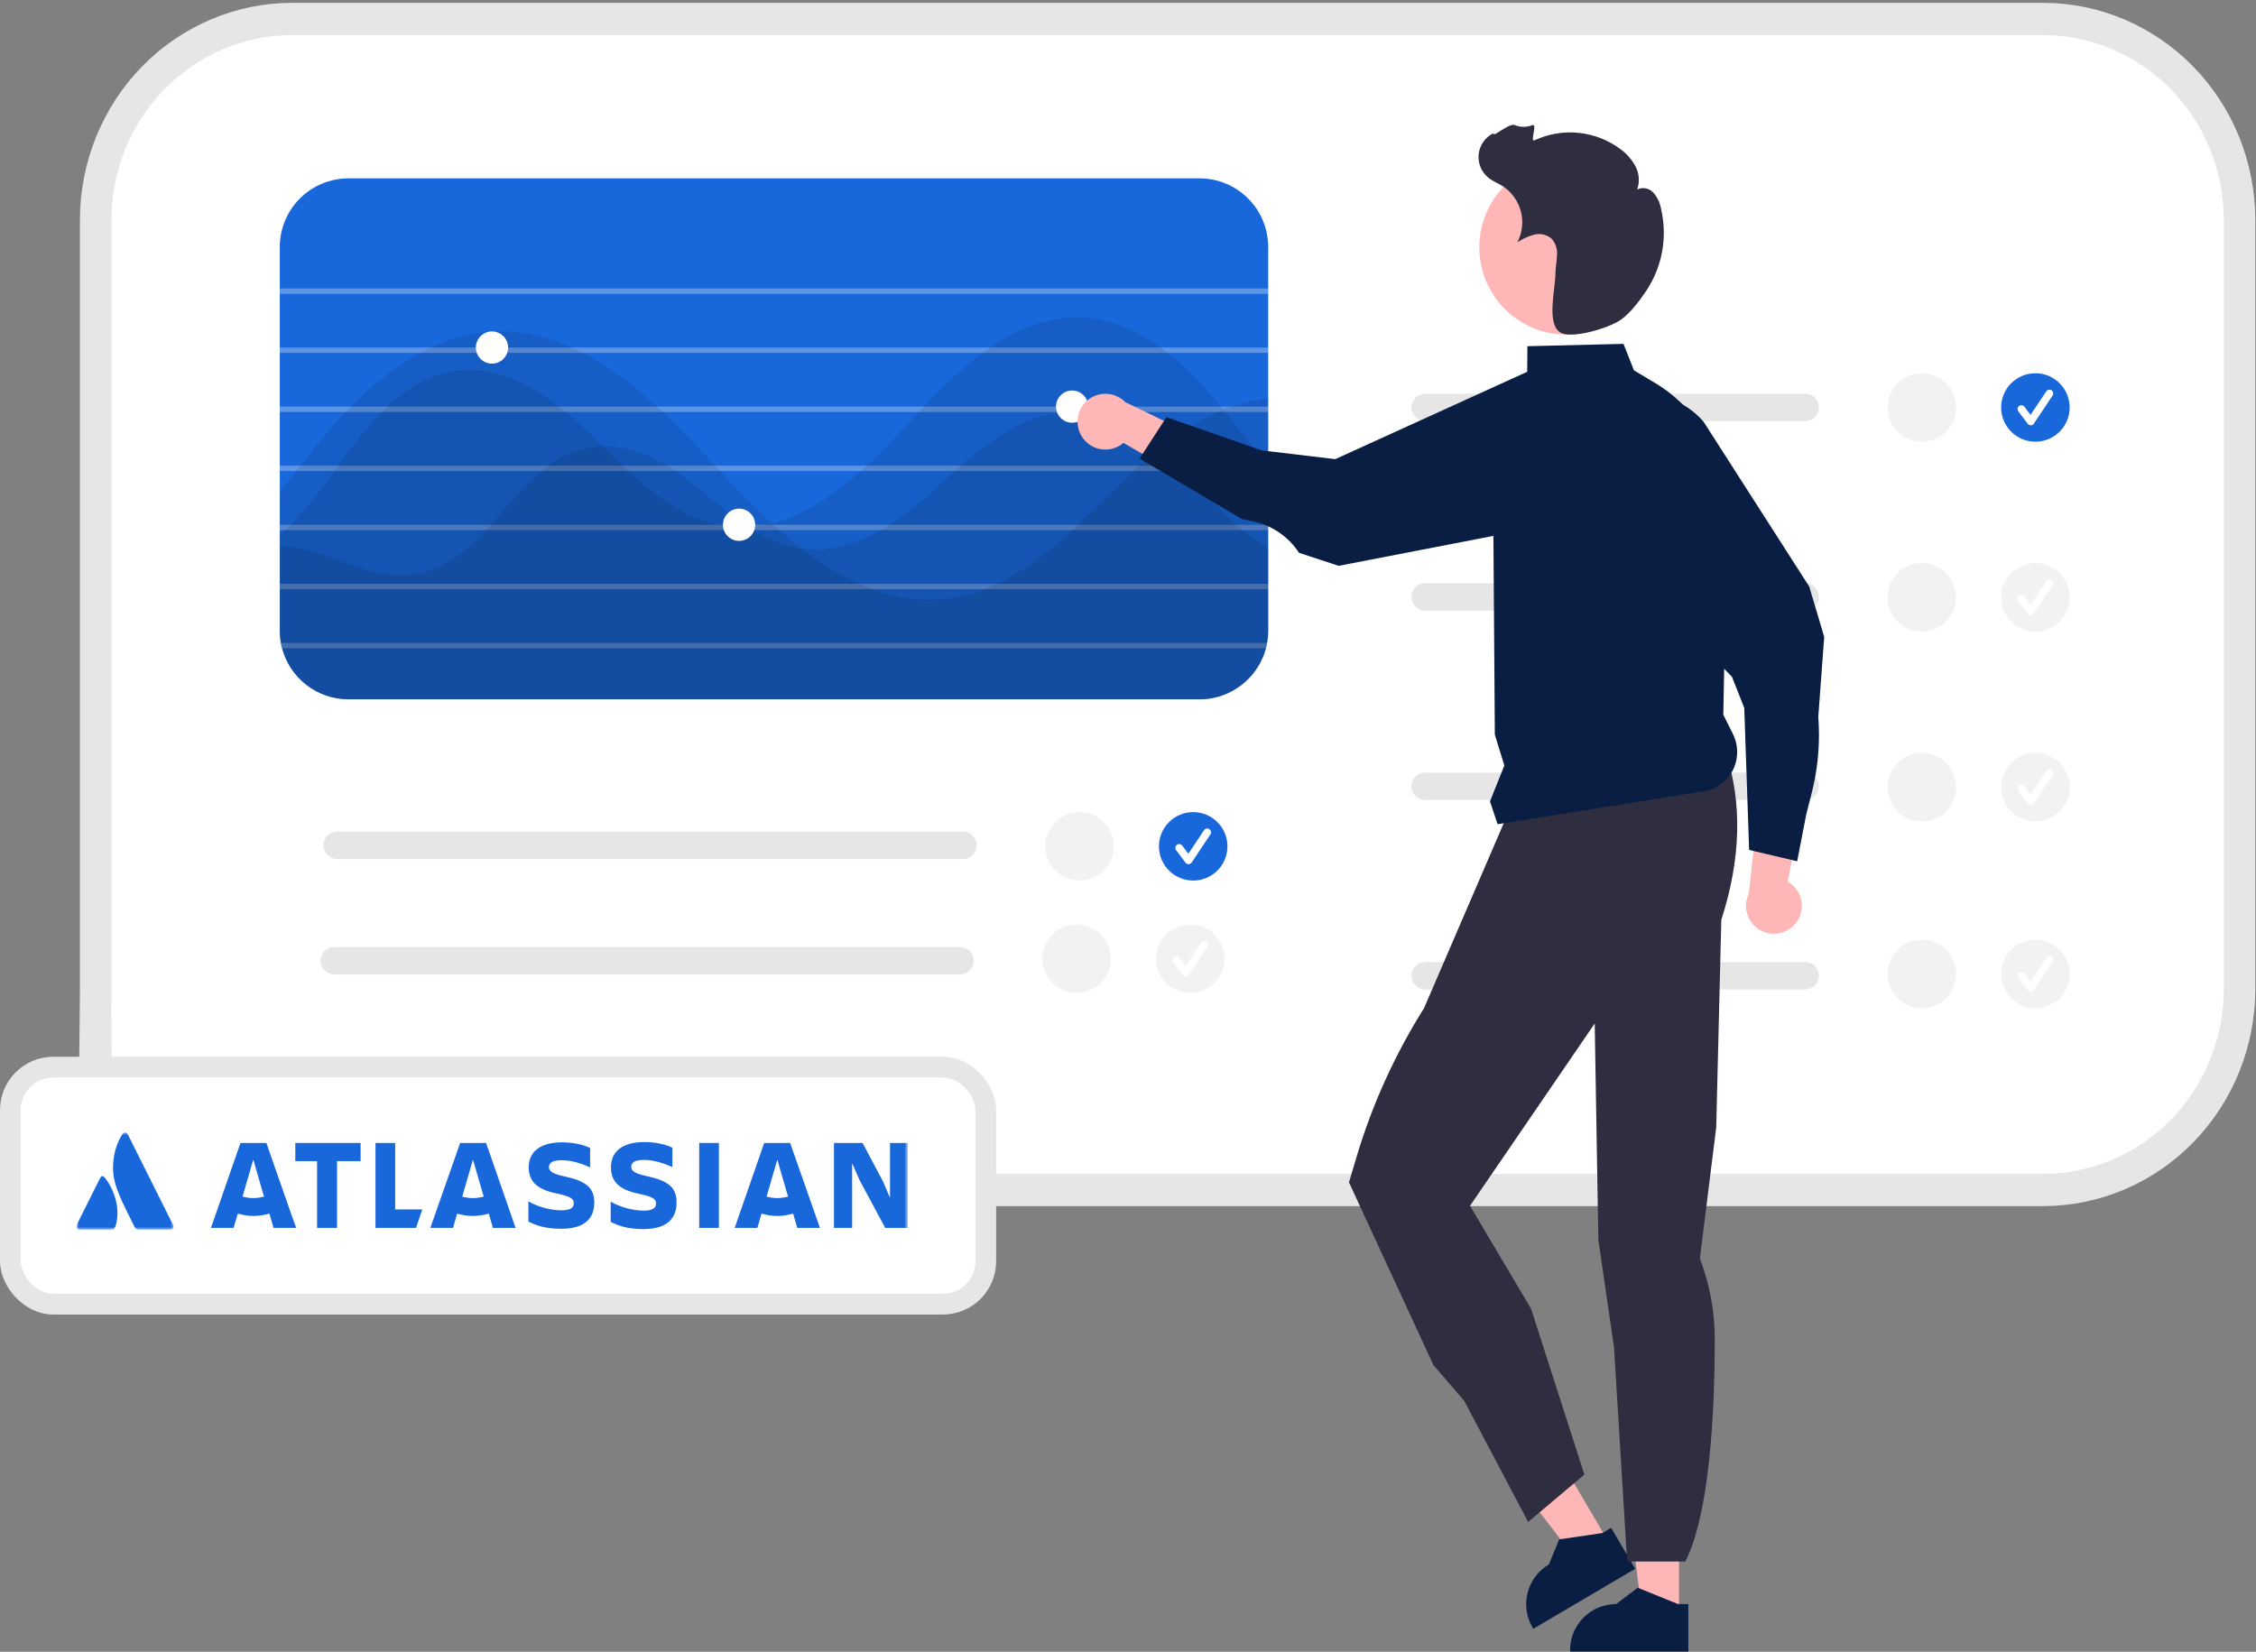
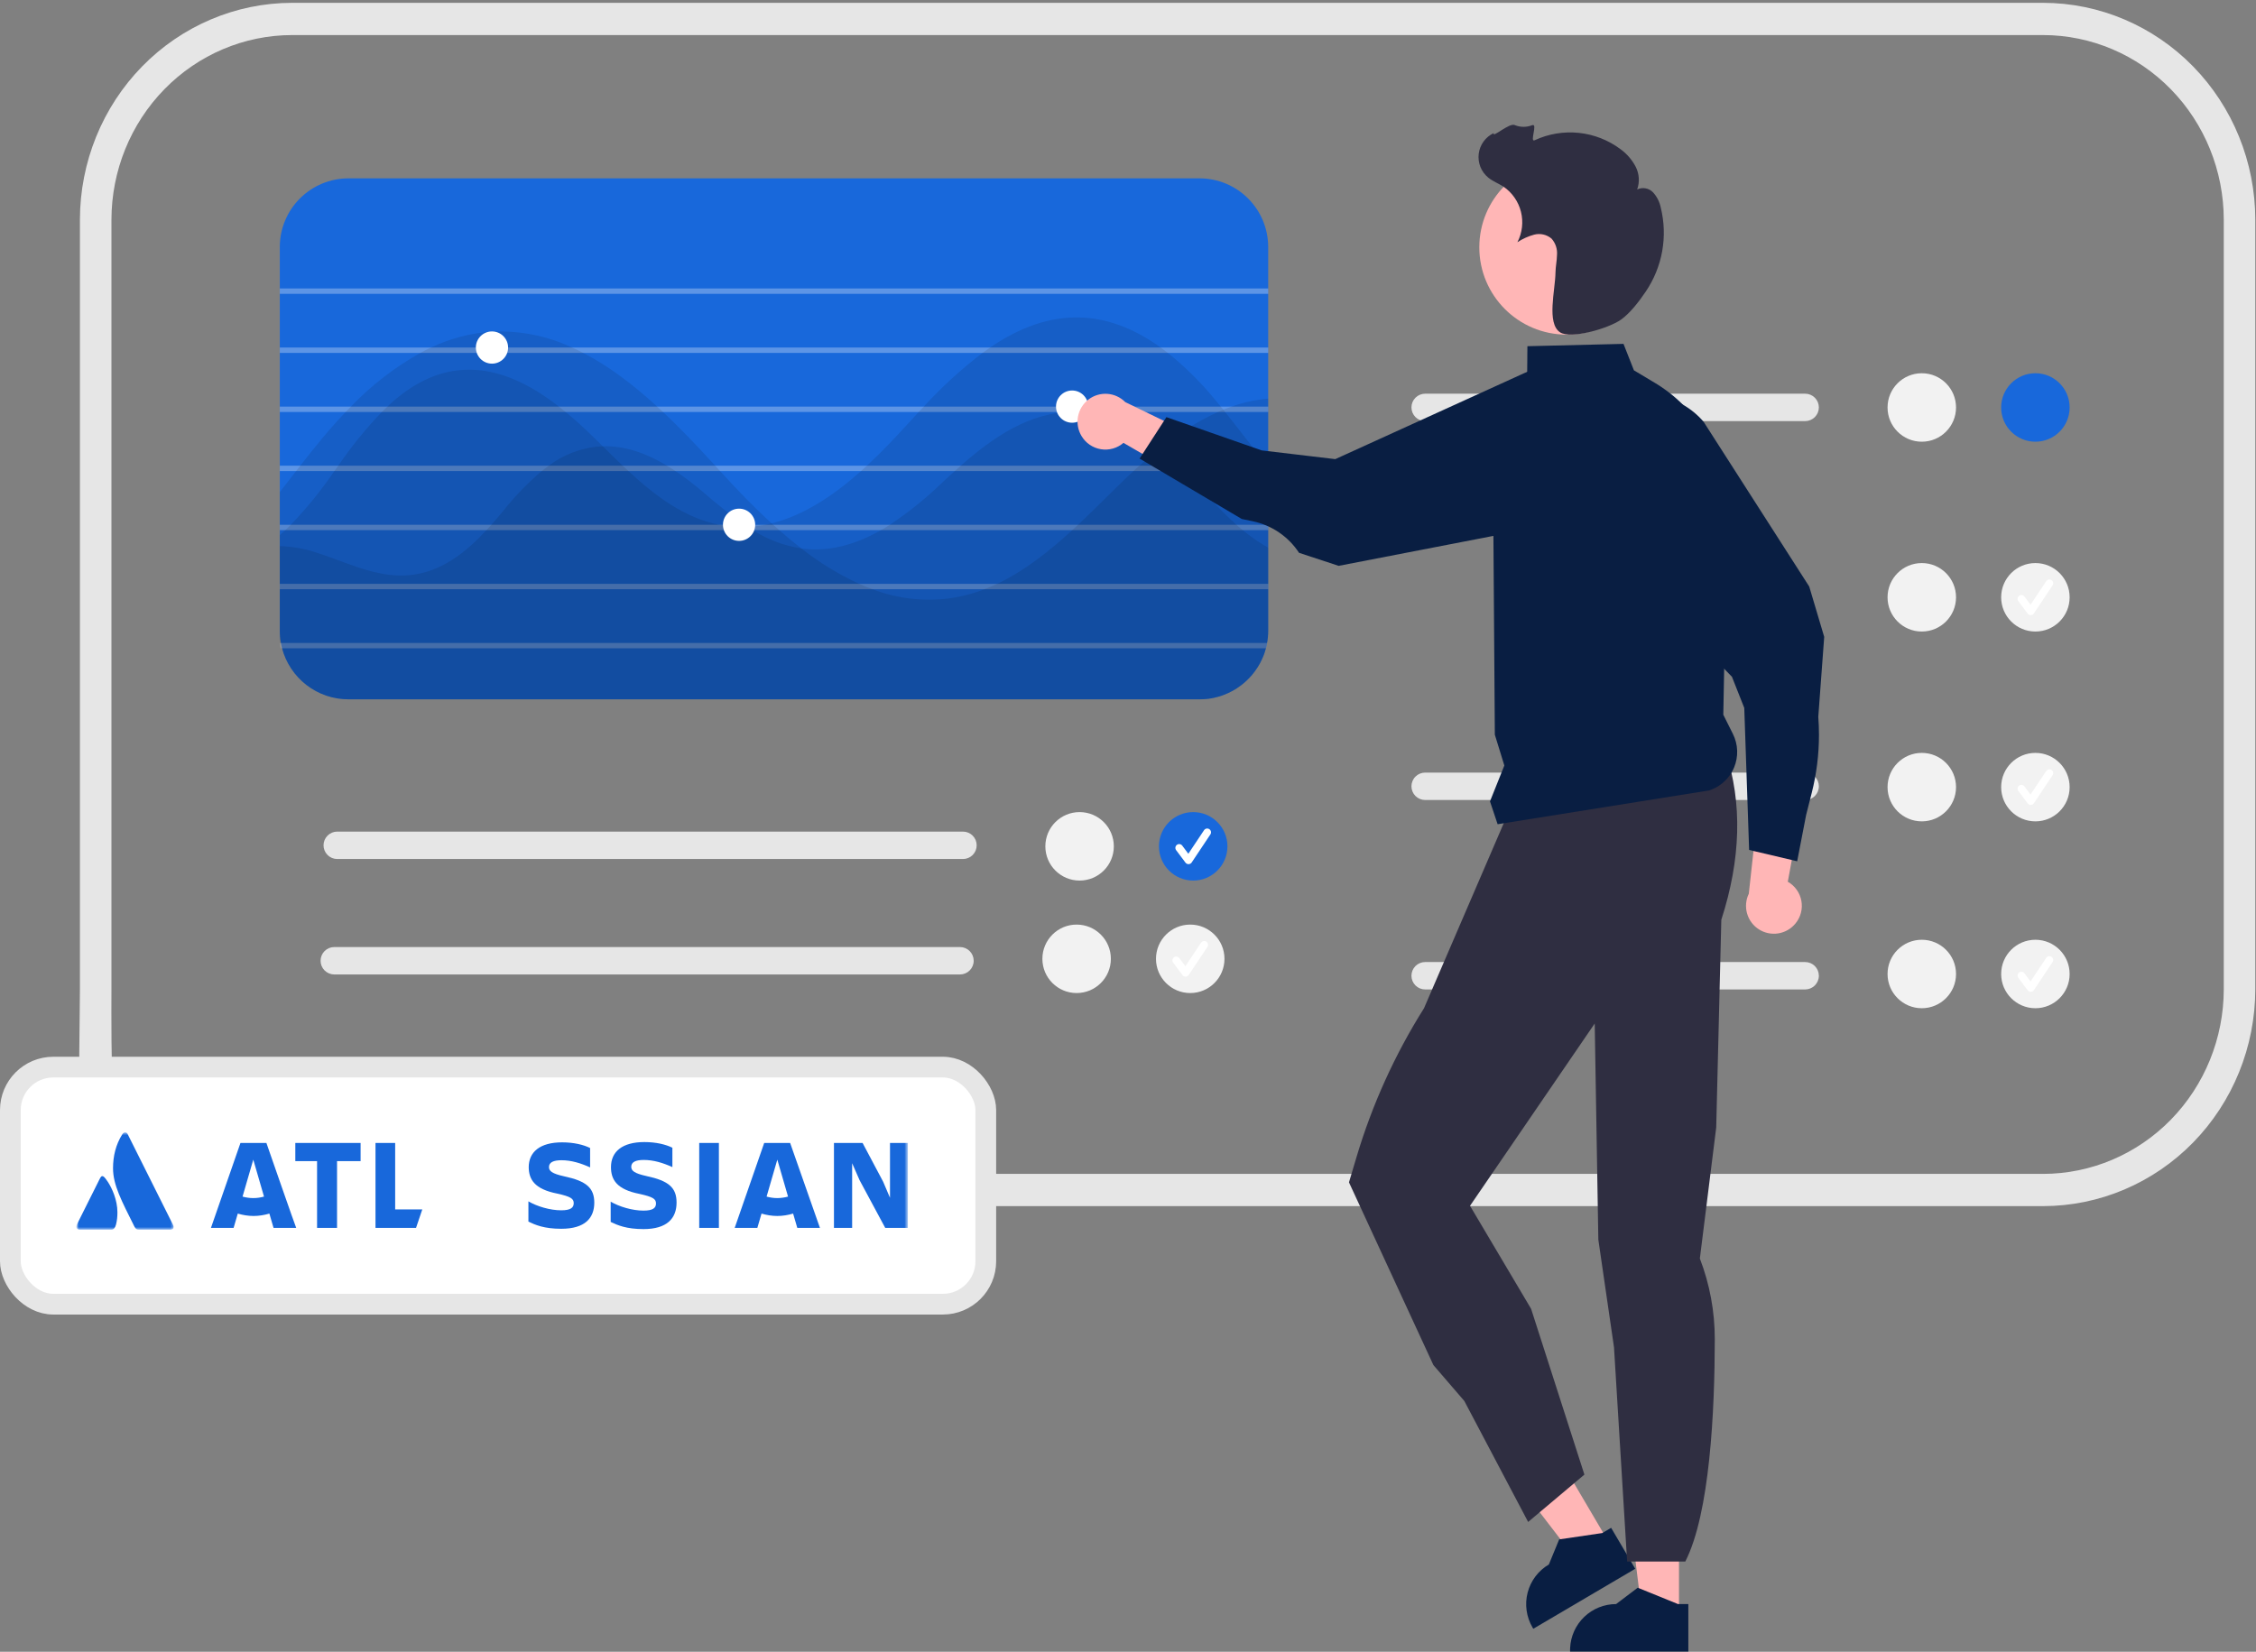
<svg xmlns="http://www.w3.org/2000/svg" width="762" height="558" viewBox="0 0 762 558" fill="none">
  <rect x="0" y="0" width="762" height="558" fill="#808080" stroke="none" />
-   <path d="M98.184 5.955C80.575 5.975 63.692 13.135 51.24 25.864C38.789 38.593 31.785 55.851 31.765 73.853V334.058C31.785 352.059 38.789 369.317 51.24 382.046C63.692 394.775 80.575 401.935 98.184 401.955H690.346C707.955 401.935 724.838 394.775 737.289 382.046C749.741 369.317 756.745 352.059 756.765 334.058V73.853C756.745 55.851 749.741 38.593 737.289 25.864C724.838 13.135 707.955 5.975 690.346 5.955H98.184Z" fill="white" />
  <path d="M690.102 407.461H98.658C79.658 407.439 51.078 446.781 37.644 433.044C24.209 419.307 27.016 353.612 26.995 334.184V74.231C27.016 54.804 34.573 36.178 48.008 22.441C61.443 8.704 79.658 0.977 98.658 0.955H690.102C709.101 0.977 727.317 8.704 740.752 22.441C754.186 36.178 761.743 54.804 761.765 74.231V334.184C761.743 353.612 754.186 372.237 740.752 385.974C727.317 399.712 709.102 407.439 690.102 407.461ZM98.658 11.844C82.481 11.862 66.973 18.441 55.535 30.137C44.096 41.833 37.662 57.691 37.644 74.231V334.184C37.662 350.725 36.57 399.844 48.008 411.54C59.447 423.235 82.481 396.553 98.658 396.572H690.102C706.278 396.553 721.787 389.974 733.225 378.278C744.664 366.583 751.098 350.725 751.116 334.184V74.231C751.098 57.691 744.664 41.833 733.225 30.137C721.787 18.441 706.278 11.862 690.102 11.844H98.658Z" fill="#E6E6E6" />
  <path d="M405.201 60.253H117.657C111.521 60.264 105.638 62.706 101.298 67.046C96.959 71.385 94.516 77.267 94.506 83.404V213.097C94.503 214.472 94.631 215.845 94.887 217.197C94.978 217.814 95.123 218.413 95.268 219.011C96.585 223.947 99.493 228.31 103.54 231.426C107.588 234.542 112.549 236.237 117.657 236.248H405.201C405.673 236.248 406.144 236.23 406.598 236.194H406.925V236.175C407.016 236.178 407.107 236.172 407.197 236.158C407.287 236.158 407.396 236.139 407.487 236.139C407.518 236.142 407.55 236.136 407.578 236.121C407.777 236.103 407.977 236.085 408.158 236.067C408.485 236.012 408.812 235.976 409.12 235.922C409.161 235.907 409.204 235.901 409.247 235.903C409.303 235.876 409.366 235.863 409.428 235.867C409.436 235.86 409.444 235.855 409.454 235.852C409.463 235.849 409.473 235.848 409.483 235.849C409.683 235.813 409.882 235.776 410.082 235.722C410.192 235.707 410.301 235.682 410.408 235.649C410.807 235.559 411.207 235.468 411.588 235.341C411.769 235.287 411.932 235.25 412.114 235.196C412.35 235.123 412.604 235.032 412.84 234.942C412.963 234.908 413.084 234.865 413.202 234.815C413.216 234.815 413.23 234.811 413.243 234.805C413.255 234.799 413.266 234.79 413.275 234.779C413.8 234.594 414.314 234.382 414.817 234.144C415.253 233.944 415.67 233.726 416.087 233.509C416.251 233.436 416.396 233.345 416.559 233.255C416.599 233.237 416.636 233.212 416.668 233.182C417.085 232.928 417.503 232.674 417.902 232.438C417.92 232.42 417.92 232.402 417.938 232.402C417.94 232.402 417.943 232.401 417.945 232.4C417.947 232.4 417.949 232.398 417.951 232.397C417.953 232.395 417.954 232.393 417.955 232.391C417.956 232.388 417.956 232.386 417.956 232.384C418.383 232.116 418.795 231.825 419.19 231.513H419.208C419.317 231.422 419.408 231.349 419.498 231.277C419.625 231.186 419.752 231.077 419.861 230.987C420.079 230.805 420.297 230.624 420.496 230.442C420.619 230.349 420.735 230.246 420.841 230.134C421.149 229.862 421.44 229.571 421.73 229.281C421.885 229.133 422.03 228.975 422.165 228.809C422.391 228.593 422.603 228.363 422.8 228.12C422.982 227.884 423.182 227.648 423.363 227.412C423.578 227.164 423.778 226.904 423.962 226.632C424.288 226.197 424.579 225.761 424.869 225.289C425.105 224.908 425.341 224.509 425.558 224.11C425.667 223.91 425.776 223.693 425.885 223.475C425.903 223.475 425.903 223.457 425.903 223.439C426.103 223.058 426.284 222.677 426.447 222.277C426.52 222.114 426.593 221.969 426.647 221.806C426.792 221.497 426.901 221.171 427.028 220.844C427.228 220.245 427.427 219.628 427.59 219.012C427.736 218.413 427.881 217.814 427.971 217.197C428.227 215.845 428.355 214.473 428.352 213.097V83.404C428.342 77.267 425.899 71.385 421.56 67.046C417.22 62.706 411.338 60.264 405.201 60.253Z" fill="#1868DB" />
-   <path opacity="0.3" d="M428.352 97.447H94.506V99.262H428.352V97.447Z" fill="white" />
+   <path opacity="0.3" d="M428.352 97.447H94.506V99.262H428.352V97.447" fill="white" />
  <path opacity="0.3" d="M428.352 117.406H94.506V119.221H428.352V117.406Z" fill="white" />
  <path opacity="0.3" d="M428.352 137.364H94.506V139.179H428.352V137.364Z" fill="white" />
  <path opacity="0.3" d="M428.352 157.322H94.506V159.137H428.352V157.322Z" fill="white" />
  <path opacity="0.3" d="M428.352 177.28H94.506V179.095H428.352V177.28Z" fill="white" />
  <path opacity="0.3" d="M428.352 197.238H94.506V199.053H428.352V197.238Z" fill="white" />
  <path opacity="0.3" d="M427.971 217.197C427.881 217.814 427.736 218.413 427.591 219.012H94.76C94.651 218.412 94.578 217.806 94.542 217.197H427.971Z" fill="white" />
  <g opacity="0.1">
    <path d="M428.352 185.01V213.097C428.355 214.472 428.227 215.845 427.971 217.197C427.881 217.814 427.736 218.413 427.59 219.012C427.427 219.628 427.228 220.245 427.028 220.844C426.901 221.171 426.792 221.497 426.647 221.806C426.593 221.969 426.52 222.114 426.447 222.277C426.284 222.677 426.103 223.058 425.903 223.439C425.903 223.457 425.903 223.475 425.885 223.475C425.776 223.693 425.667 223.91 425.558 224.11C425.341 224.509 425.105 224.908 424.869 225.289C424.578 225.761 424.288 226.196 423.962 226.632C423.778 226.904 423.578 227.164 423.363 227.412C423.182 227.648 422.982 227.884 422.8 228.12C422.603 228.363 422.391 228.593 422.165 228.809C422.03 228.975 421.885 229.133 421.73 229.281C421.44 229.571 421.149 229.862 420.841 230.134C420.735 230.246 420.619 230.349 420.496 230.442C420.297 230.624 420.079 230.805 419.861 230.986C419.752 231.077 419.625 231.186 419.498 231.277C419.408 231.349 419.317 231.422 419.208 231.513H419.19C418.795 231.825 418.383 232.116 417.956 232.384C417.956 232.386 417.956 232.388 417.955 232.391C417.954 232.393 417.953 232.395 417.951 232.397C417.949 232.398 417.947 232.4 417.945 232.4C417.943 232.401 417.94 232.402 417.938 232.402C417.92 232.402 417.92 232.42 417.902 232.438C417.648 232.619 417.375 232.783 417.103 232.946C416.958 233.037 416.813 233.109 416.668 233.182C416.636 233.212 416.599 233.237 416.559 233.254C416.396 233.345 416.251 233.436 416.087 233.508C415.67 233.726 415.253 233.944 414.817 234.143C414.314 234.381 413.8 234.593 413.275 234.779C413.266 234.79 413.255 234.799 413.243 234.805C413.23 234.811 413.216 234.815 413.202 234.815C413.084 234.865 412.963 234.908 412.839 234.942C412.604 235.032 412.35 235.123 412.114 235.196C411.932 235.25 411.769 235.286 411.588 235.341C411.207 235.468 410.807 235.559 410.408 235.649C410.301 235.682 410.192 235.706 410.082 235.722C409.882 235.776 409.683 235.813 409.483 235.849C409.473 235.848 409.463 235.849 409.454 235.852C409.444 235.855 409.436 235.86 409.428 235.867C409.366 235.863 409.303 235.876 409.247 235.903C409.204 235.9 409.161 235.907 409.12 235.922C408.812 235.976 408.485 236.012 408.158 236.067C407.977 236.085 407.777 236.103 407.578 236.121C407.55 236.136 407.518 236.142 407.487 236.139C407.288 236.157 407.106 236.175 406.925 236.194H406.888C406.689 236.212 406.489 236.212 406.29 236.23C405.927 236.248 405.564 236.248 405.201 236.248H117.657C112.549 236.237 107.588 234.542 103.54 231.426C99.493 228.31 96.585 223.947 95.268 219.011H94.76C94.65 218.412 94.578 217.806 94.542 217.197C94.524 216.852 94.506 216.489 94.506 216.145V184.502C98.314 184.614 102.091 185.231 105.737 186.335C115.607 189.346 125.205 194.445 135.511 194.445C136.327 194.445 137.18 194.409 138.015 194.336C148.865 193.429 157.302 186.697 164.323 179.095C164.886 178.496 165.448 177.898 165.974 177.281C167.299 175.811 168.569 174.305 169.803 172.817C173.745 167.839 178.162 163.257 182.993 159.137C183.774 158.502 184.554 157.903 185.352 157.323C190.037 153.829 195.554 151.621 201.355 150.918C202.099 150.845 202.843 150.791 203.587 150.773C211.352 150.537 218.646 153.331 225.287 157.323C226.248 157.903 227.21 158.502 228.135 159.137C231.31 161.289 234.369 163.609 237.298 166.086C241.82 170.058 246.543 173.795 251.45 177.281C251.813 177.535 252.176 177.789 252.539 178.006C253.101 178.387 253.682 178.75 254.262 179.095C259.233 182.29 264.822 184.398 270.664 185.282C270.864 185.318 271.082 185.355 271.299 185.373C280.752 186.48 289.552 183.685 297.59 179.095C298.588 178.515 299.604 177.916 300.584 177.281C306.862 173.108 312.747 168.371 318.165 163.129C319.58 161.804 321.014 160.461 322.501 159.137C323.173 158.538 323.844 157.921 324.534 157.323C335.311 147.851 347.739 139.179 362.418 139.179C363.035 139.179 363.67 139.197 364.305 139.233C374.864 139.741 384.136 144.858 391.92 151.353C394.181 153.229 396.343 155.222 398.397 157.323C398.488 157.413 398.56 157.486 398.651 157.577C399.159 158.085 399.667 158.611 400.139 159.137C405.945 165.215 411.297 171.711 417.611 177.281C418.301 177.916 419.008 178.514 419.734 179.095C421.911 180.903 424.216 182.552 426.629 184.03C427.191 184.375 427.772 184.702 428.352 185.01Z" fill="black" />
  </g>
  <g opacity="0.1">
    <path d="M428.352 157.595V213.097C428.355 214.472 428.227 215.845 427.971 217.197C427.881 217.814 427.736 218.413 427.59 219.012C427.427 219.628 427.228 220.245 427.028 220.844C426.901 221.171 426.792 221.497 426.647 221.806C426.593 221.969 426.52 222.114 426.447 222.277C426.284 222.677 426.103 223.058 425.903 223.439C425.903 223.457 425.903 223.475 425.885 223.475C425.776 223.693 425.667 223.91 425.558 224.11C425.341 224.509 425.105 224.908 424.869 225.289C424.578 225.761 424.288 226.196 423.962 226.632C423.778 226.904 423.578 227.164 423.363 227.412C423.182 227.648 422.982 227.884 422.8 228.12C422.603 228.362 422.391 228.593 422.165 228.809C422.03 228.975 421.885 229.133 421.73 229.281C421.44 229.571 421.149 229.862 420.841 230.134C420.735 230.246 420.619 230.349 420.496 230.442C420.297 230.624 420.079 230.805 419.861 230.986C419.752 231.077 419.625 231.186 419.498 231.277C419.408 231.349 419.317 231.422 419.208 231.513H419.19C418.795 231.825 418.383 232.116 417.956 232.384C417.956 232.386 417.956 232.388 417.955 232.391C417.954 232.393 417.953 232.395 417.951 232.397C417.949 232.398 417.947 232.4 417.945 232.4C417.943 232.401 417.94 232.402 417.938 232.402C417.92 232.402 417.92 232.42 417.902 232.438C417.648 232.619 417.375 232.783 417.103 232.946C416.958 233.037 416.813 233.109 416.668 233.182C416.636 233.212 416.599 233.237 416.559 233.254C416.396 233.345 416.251 233.436 416.087 233.508C415.67 233.726 415.253 233.944 414.817 234.143C414.314 234.381 413.8 234.593 413.275 234.779C413.266 234.79 413.255 234.799 413.243 234.805C413.23 234.811 413.216 234.814 413.202 234.815C413.084 234.865 412.963 234.908 412.839 234.942C412.604 235.032 412.35 235.123 412.114 235.196C411.932 235.25 411.769 235.286 411.588 235.341C411.207 235.468 410.807 235.559 410.408 235.649C410.301 235.682 410.192 235.706 410.082 235.722C409.882 235.776 409.683 235.813 409.483 235.849C409.473 235.848 409.463 235.849 409.454 235.852C409.444 235.855 409.436 235.86 409.428 235.867C409.366 235.863 409.303 235.876 409.247 235.903C409.204 235.9 409.161 235.907 409.12 235.922C408.812 235.976 408.485 236.012 408.158 236.067C407.977 236.085 407.777 236.103 407.578 236.121C407.55 236.136 407.518 236.142 407.487 236.139C407.396 236.139 407.287 236.157 407.197 236.157C407.107 236.172 407.016 236.178 406.925 236.175C406.847 236.191 406.768 236.197 406.689 236.194H406.598C406.507 236.212 406.398 236.212 406.29 236.23C405.927 236.248 405.564 236.248 405.201 236.248H117.657C112.549 236.237 107.588 234.542 103.54 231.426C99.493 228.31 96.585 223.947 95.268 219.011C95.123 218.413 94.978 217.814 94.887 217.197C94.631 215.845 94.503 214.472 94.506 213.096V180.783C95.141 180.238 95.758 179.676 96.375 179.095C97.01 178.496 97.627 177.898 98.243 177.281C103.648 171.656 108.57 165.586 112.958 159.137C113.103 158.937 113.249 158.756 113.376 158.556C113.666 158.139 113.956 157.74 114.265 157.323C118.665 150.882 123.586 144.814 128.979 139.179C129.596 138.562 130.213 137.963 130.848 137.364C137.597 131.014 145.29 126.278 154.362 125.153C166.864 123.593 178.494 129.381 188.781 137.364C189.543 137.963 190.287 138.562 191.031 139.179C194.551 142.045 197.889 145.166 201.046 148.269C201.881 149.103 202.734 149.938 203.587 150.773C205.782 152.968 208.032 155.163 210.3 157.323C210.953 157.939 211.588 158.538 212.241 159.137C221.313 167.538 231.129 174.922 242.795 177.281C243.594 177.444 244.41 177.589 245.227 177.698C249.635 178.285 254.109 178.144 258.472 177.281C259.198 177.154 259.905 176.99 260.631 176.809C271.553 174.106 281.678 167.302 290.84 159.137C291.494 158.538 292.165 157.939 292.818 157.323C297.499 152.986 301.944 148.341 306.099 143.769C307.478 142.245 308.893 140.703 310.309 139.179C310.889 138.58 311.452 137.981 312.014 137.364C318.086 130.747 324.728 124.675 331.864 119.221C332.716 118.585 333.569 117.987 334.422 117.406C344.02 110.856 354.507 106.647 366.028 107.318C375.536 107.862 384.227 111.781 392.047 117.406C392.845 117.987 393.643 118.585 394.442 119.221C400.393 124.001 405.823 129.396 410.644 135.314C411.207 135.985 411.769 136.675 412.331 137.364C412.622 137.709 412.894 138.072 413.184 138.417L413.783 139.179C418.591 145.184 423.218 151.426 428.135 157.323L428.352 157.595Z" fill="black" />
  </g>
  <g opacity="0.1">
    <path d="M428.352 134.679V213.096C428.355 214.472 428.227 215.845 427.971 217.197C427.881 217.814 427.736 218.412 427.59 219.011C427.427 219.628 427.228 220.245 427.028 220.844C426.901 221.17 426.792 221.497 426.647 221.805C426.593 221.969 426.52 222.114 426.447 222.277C426.284 222.676 426.103 223.057 425.903 223.438C425.903 223.457 425.903 223.475 425.885 223.475C425.776 223.692 425.667 223.91 425.558 224.11C425.341 224.509 425.105 224.908 424.869 225.289C424.578 225.761 424.288 226.196 423.962 226.632C423.778 226.904 423.578 227.164 423.363 227.412C423.182 227.648 422.982 227.884 422.8 228.119C422.603 228.362 422.391 228.592 422.165 228.809C422.03 228.975 421.885 229.133 421.73 229.281C421.44 229.571 421.149 229.861 420.841 230.133C420.735 230.246 420.619 230.349 420.496 230.442C420.297 230.623 420.079 230.805 419.861 230.986C419.752 231.077 419.625 231.186 419.498 231.277C419.408 231.349 419.317 231.422 419.208 231.512H419.19C418.795 231.825 418.383 232.116 417.956 232.383C417.956 232.386 417.956 232.388 417.955 232.39C417.954 232.393 417.953 232.395 417.951 232.396C417.949 232.398 417.947 232.399 417.945 232.4C417.943 232.401 417.94 232.401 417.938 232.401C417.92 232.401 417.92 232.42 417.902 232.438C417.648 232.619 417.375 232.782 417.103 232.946C416.958 233.036 416.813 233.109 416.668 233.182C416.636 233.212 416.599 233.236 416.559 233.254C416.396 233.345 416.251 233.436 416.087 233.508C415.67 233.726 415.253 233.944 414.817 234.143C414.314 234.381 413.8 234.593 413.275 234.778C413.266 234.789 413.255 234.798 413.243 234.805C413.23 234.811 413.216 234.814 413.202 234.814C413.084 234.865 412.963 234.907 412.839 234.941C412.604 235.032 412.35 235.123 412.114 235.195C411.932 235.25 411.769 235.286 411.588 235.341C411.207 235.468 410.807 235.558 410.408 235.649C410.301 235.682 410.192 235.706 410.082 235.722C409.882 235.776 409.683 235.812 409.483 235.849C409.473 235.847 409.463 235.848 409.454 235.852C409.444 235.855 409.436 235.86 409.428 235.867C409.366 235.863 409.303 235.875 409.247 235.903C409.204 235.9 409.161 235.906 409.12 235.921C408.812 235.976 408.485 236.012 408.158 236.066C407.977 236.084 407.777 236.103 407.578 236.121C407.55 236.135 407.518 236.142 407.487 236.139C407.396 236.139 407.287 236.157 407.197 236.157C407.107 236.172 407.016 236.178 406.925 236.175C406.915 236.185 406.902 236.191 406.888 236.193H406.598C406.144 236.23 405.673 236.248 405.201 236.248H117.657C112.549 236.237 107.588 234.542 103.54 231.426C99.493 228.31 96.585 223.946 95.268 219.011C95.123 218.412 94.978 217.814 94.887 217.197C94.631 215.845 94.503 214.472 94.506 213.096V166.249C96.338 163.872 98.177 161.501 100.022 159.137C100.493 158.52 100.965 157.921 101.437 157.322C103.923 154.129 106.426 150.972 109.003 147.887C111.47 144.93 114.065 142.009 116.768 139.178C117.349 138.58 117.93 137.963 118.528 137.364C125.411 130.193 133.317 124.079 141.988 119.22C143.168 118.567 144.365 117.968 145.581 117.406C152.018 114.332 158.983 112.516 166.102 112.053C175.439 111.587 184.749 113.425 193.208 117.406C194.478 117.95 195.73 118.567 196.964 119.22C205.836 123.792 214.165 130.197 221.966 137.364C222.638 137.945 223.273 138.561 223.926 139.178C230.113 144.984 235.973 151.208 241.562 157.322C241.979 157.776 242.396 158.248 242.814 158.701C242.941 158.846 243.086 158.991 243.213 159.137C248.656 165.124 254.462 171.184 260.631 176.809C260.794 176.972 260.976 177.117 261.157 177.28C261.828 177.897 262.5 178.496 263.189 179.095C265.62 181.254 268.124 183.322 270.664 185.282C276.684 190.023 283.243 194.037 290.205 197.239C291.675 197.91 293.163 198.509 294.669 199.053C302.965 202.221 311.917 203.281 320.723 202.138C324.768 201.578 328.733 200.542 332.535 199.053C333.986 198.509 335.402 197.892 336.799 197.239C345.998 192.884 354.307 186.298 362.182 179.095C362.835 178.496 363.488 177.897 364.141 177.28C368.623 173.071 372.977 168.698 377.278 164.471C379.092 162.693 380.943 160.897 382.848 159.137C383.501 158.538 384.172 157.939 384.844 157.322C387.13 155.272 389.488 153.258 391.92 151.353C397.863 146.489 404.398 142.399 411.37 139.178C411.969 138.906 412.585 138.652 413.184 138.416C414.11 138.035 415.035 137.691 415.96 137.364C419.956 135.932 424.122 135.029 428.352 134.679Z" fill="black" />
  </g>
  <path d="M166.174 122.849C169.18 122.849 171.617 120.412 171.617 117.406C171.617 114.4 169.18 111.963 166.174 111.963C163.168 111.963 160.731 114.4 160.731 117.406C160.731 120.412 163.168 122.849 166.174 122.849Z" fill="white" />
  <path d="M249.636 182.723C252.642 182.723 255.079 180.286 255.079 177.28C255.079 174.274 252.642 171.837 249.636 171.837C246.629 171.837 244.192 174.274 244.192 177.28C244.192 180.286 246.629 182.723 249.636 182.723Z" fill="white" />
  <path d="M362.127 142.807C365.134 142.807 367.571 140.37 367.571 137.364C367.571 134.358 365.134 131.921 362.127 131.921C359.121 131.921 356.684 134.358 356.684 137.364C356.684 140.37 359.121 142.807 362.127 142.807Z" fill="white" />
-   <path d="M609.718 197H481.37C480.762 196.999 480.159 197.118 479.596 197.351C479.033 197.583 478.522 197.924 478.091 198.354C477.66 198.784 477.319 199.295 477.086 199.857C476.852 200.42 476.732 201.022 476.732 201.631C476.732 202.24 476.852 202.843 477.086 203.405C477.319 203.967 477.66 204.478 478.091 204.908C478.522 205.338 479.033 205.679 479.596 205.912C480.159 206.144 480.762 206.263 481.37 206.262H609.718C610.946 206.262 612.124 205.774 612.993 204.906C613.861 204.037 614.349 202.859 614.349 201.631C614.349 200.403 613.861 199.225 612.993 198.356C612.124 197.488 610.946 197 609.718 197Z" fill="#E6E6E6" />
  <path d="M609.718 261H481.37C480.142 261 478.964 261.488 478.096 262.356C477.227 263.225 476.739 264.403 476.739 265.631C476.739 266.859 477.227 268.037 478.096 268.906C478.964 269.774 480.142 270.262 481.37 270.262H609.718C610.946 270.262 612.124 269.774 612.993 268.906C613.861 268.037 614.349 266.859 614.349 265.631C614.349 264.403 613.861 263.225 612.993 262.356C612.124 261.488 610.946 261 609.718 261Z" fill="#E6E6E6" />
  <path d="M609.718 325H481.37C480.142 325 478.964 325.488 478.096 326.356C477.227 327.225 476.739 328.403 476.739 329.631C476.739 330.859 477.227 332.037 478.096 332.906C478.964 333.774 480.142 334.262 481.37 334.262H609.718C610.946 334.262 612.124 333.774 612.993 332.906C613.861 332.037 614.349 330.859 614.349 329.631C614.349 328.403 613.861 327.225 612.993 326.356C612.124 325.488 610.946 325 609.718 325Z" fill="#E6E6E6" />
  <path d="M687.488 213.348C693.875 213.348 699.053 208.17 699.053 201.783C699.053 195.396 693.875 190.218 687.488 190.218C681.101 190.218 675.923 195.396 675.923 201.783C675.923 208.17 681.101 213.348 687.488 213.348Z" fill="#F2F2F2" />
  <path d="M685.91 207.802C685.71 207.802 685.513 207.756 685.335 207.666C685.156 207.577 685.001 207.447 684.881 207.288L681.726 203.081C681.624 202.945 681.55 202.792 681.508 202.628C681.466 202.464 681.457 202.294 681.48 202.126C681.504 201.959 681.561 201.798 681.647 201.652C681.733 201.507 681.847 201.38 681.982 201.278C682.117 201.177 682.271 201.103 682.435 201.061C682.599 201.019 682.769 201.01 682.937 201.034C683.104 201.058 683.265 201.115 683.41 201.201C683.556 201.287 683.683 201.402 683.784 201.537L685.848 204.289L691.15 196.337C691.339 196.053 691.634 195.856 691.968 195.789C692.303 195.722 692.65 195.79 692.934 195.98C693.218 196.169 693.415 196.463 693.482 196.798C693.549 197.132 693.48 197.48 693.291 197.764L686.981 207.229C686.866 207.401 686.713 207.542 686.533 207.642C686.353 207.741 686.151 207.796 685.946 207.802L685.91 207.802Z" fill="white" />
  <path d="M687.488 277.476C693.875 277.476 699.053 272.298 699.053 265.911C699.053 259.524 693.875 254.346 687.488 254.346C681.101 254.346 675.923 259.524 675.923 265.911C675.923 272.298 681.101 277.476 687.488 277.476Z" fill="#F2F2F2" />
  <path d="M685.91 271.93C685.71 271.93 685.513 271.884 685.335 271.794C685.156 271.705 685.001 271.575 684.881 271.416L681.726 267.209C681.624 267.073 681.55 266.92 681.508 266.756C681.466 266.592 681.457 266.422 681.48 266.254C681.504 266.087 681.561 265.926 681.647 265.78C681.733 265.635 681.847 265.508 681.982 265.406C682.117 265.305 682.271 265.231 682.435 265.189C682.599 265.147 682.769 265.138 682.937 265.162C683.104 265.186 683.265 265.243 683.41 265.329C683.556 265.415 683.683 265.529 683.784 265.665L685.848 268.417L691.15 260.464C691.244 260.324 691.364 260.203 691.505 260.109C691.645 260.015 691.803 259.95 691.968 259.917C692.134 259.883 692.304 259.883 692.47 259.916C692.636 259.949 692.794 260.014 692.934 260.108C693.075 260.201 693.195 260.322 693.289 260.462C693.383 260.603 693.449 260.76 693.482 260.926C693.515 261.091 693.515 261.262 693.483 261.428C693.45 261.594 693.385 261.751 693.291 261.892L686.981 271.357C686.866 271.528 686.713 271.67 686.533 271.769C686.353 271.869 686.151 271.924 685.946 271.93L685.91 271.93Z" fill="white" />
  <path d="M687.488 340.605C693.875 340.605 699.053 335.427 699.053 329.04C699.053 322.653 693.875 317.475 687.488 317.475C681.101 317.475 675.923 322.653 675.923 329.04C675.923 335.427 681.101 340.605 687.488 340.605Z" fill="#F2F2F2" />
  <path d="M609.718 133H481.37C480.142 133 478.964 133.488 478.096 134.356C477.227 135.225 476.739 136.403 476.739 137.631C476.739 138.859 477.227 140.037 478.096 140.906C478.964 141.774 480.142 142.262 481.37 142.262H609.718C610.946 142.262 612.124 141.774 612.993 140.906C613.861 140.037 614.349 138.859 614.349 137.631C614.349 136.403 613.861 135.225 612.993 134.356C612.124 133.488 610.946 133 609.718 133Z" fill="#E6E6E6" />
  <path d="M687.488 149.22C693.875 149.22 699.053 144.042 699.053 137.655C699.053 131.268 693.875 126.09 687.488 126.09C681.101 126.09 675.923 131.268 675.923 137.655C675.923 144.042 681.101 149.22 687.488 149.22Z" fill="#1868DB" />
-   <path d="M685.91 143.674C685.71 143.674 685.513 143.628 685.335 143.538C685.156 143.449 685.001 143.319 684.881 143.16L681.726 138.953C681.624 138.818 681.55 138.664 681.508 138.5C681.466 138.336 681.457 138.166 681.48 137.998C681.504 137.831 681.561 137.67 681.647 137.524C681.733 137.379 681.847 137.252 681.982 137.15C682.117 137.049 682.271 136.975 682.435 136.933C682.599 136.891 682.769 136.882 682.937 136.906C683.104 136.93 683.265 136.987 683.41 137.073C683.556 137.159 683.683 137.274 683.784 137.409L685.848 140.161L691.15 132.209C691.244 132.068 691.364 131.947 691.505 131.853C691.645 131.759 691.803 131.694 691.968 131.661C692.134 131.628 692.304 131.627 692.47 131.66C692.636 131.693 692.794 131.758 692.934 131.852C693.075 131.946 693.195 132.066 693.289 132.206C693.383 132.347 693.449 132.504 693.482 132.67C693.515 132.836 693.515 133.006 693.483 133.172C693.45 133.338 693.385 133.495 693.291 133.636L686.981 143.101C686.866 143.273 686.713 143.414 686.533 143.514C686.353 143.613 686.151 143.668 685.946 143.674L685.91 143.674Z" fill="white" />
  <path d="M649.116 149.22C655.503 149.22 660.681 144.042 660.681 137.655C660.681 131.268 655.503 126.09 649.116 126.09C642.729 126.09 637.551 131.268 637.551 137.655C637.551 144.042 642.729 149.22 649.116 149.22Z" fill="#F2F2F2" />
  <path d="M649.116 213.348C655.503 213.348 660.681 208.17 660.681 201.783C660.681 195.396 655.503 190.218 649.116 190.218C642.729 190.218 637.551 195.396 637.551 201.783C637.551 208.17 642.729 213.348 649.116 213.348Z" fill="#F2F2F2" />
  <path d="M649.116 277.476C655.503 277.476 660.681 272.298 660.681 265.911C660.681 259.524 655.503 254.346 649.116 254.346C642.729 254.346 637.551 259.524 637.551 265.911C637.551 272.298 642.729 277.476 649.116 277.476Z" fill="#F2F2F2" />
  <path d="M649.116 340.605C655.503 340.605 660.681 335.427 660.681 329.04C660.681 322.653 655.503 317.475 649.116 317.475C642.729 317.475 637.551 322.653 637.551 329.04C637.551 335.427 642.729 340.605 649.116 340.605Z" fill="#F2F2F2" />
  <path d="M685.91 335.059C685.71 335.059 685.513 335.013 685.335 334.923C685.156 334.834 685.001 334.704 684.881 334.544L681.726 330.337C681.624 330.202 681.551 330.048 681.509 329.885C681.467 329.721 681.458 329.551 681.481 329.384C681.505 329.216 681.562 329.055 681.648 328.91C681.734 328.765 681.848 328.638 681.983 328.536C682.118 328.435 682.272 328.361 682.436 328.319C682.599 328.277 682.77 328.268 682.937 328.292C683.104 328.316 683.265 328.373 683.41 328.459C683.556 328.545 683.683 328.659 683.784 328.794L685.848 331.546L691.15 323.593C691.339 323.309 691.634 323.112 691.968 323.045C692.303 322.979 692.65 323.047 692.934 323.237C693.218 323.426 693.415 323.72 693.482 324.055C693.549 324.389 693.48 324.737 693.291 325.021L686.981 334.486C686.866 334.657 686.713 334.799 686.533 334.898C686.353 334.998 686.152 335.053 685.946 335.059L685.91 335.059Z" fill="white" />
  <path d="M606.438 311.993C607.312 310.941 607.945 309.709 608.292 308.385C608.639 307.061 608.691 305.677 608.445 304.33C608.2 302.984 607.662 301.708 606.869 300.592C606.077 299.476 605.049 298.547 603.859 297.871L609.898 265.153L593.977 271.894L590.683 301.93C589.68 304.004 589.473 306.375 590.101 308.592C590.729 310.809 592.148 312.719 594.09 313.959C596.032 315.2 598.362 315.685 600.638 315.323C602.913 314.96 604.977 313.776 606.438 311.993Z" fill="#FFB6B6" />
  <path d="M616.155 215.158L611.095 198.148L575.415 142.478C573.43 140.16 571.058 138.204 568.405 136.698C563.131 133.683 556.984 132.568 550.987 133.536C544.991 134.505 539.507 137.5 535.451 142.022C531.395 146.543 529.011 152.318 528.697 158.384C528.383 164.451 530.157 170.441 533.725 175.358C534.459 176.385 535.272 177.354 536.155 178.258L582.365 225.918L584.995 228.638L589.155 239.158L590.795 287.128L592.265 287.478L605.215 290.528L607.025 290.958L610.055 275.288L611.955 267.798C613.571 261.41 614.387 254.846 614.385 248.258C614.385 246.228 614.315 244.188 614.155 242.158L616.155 215.158Z" fill="#091E42" />
  <path d="M567.105 545.946H554.715L548.821 498.156L567.107 498.157L567.105 545.946Z" fill="#FFB6B6" />
  <path d="M566.775 541.897L553.555 536.527L553.165 536.367L545.865 541.897C541.859 541.897 538.007 543.443 535.114 546.214C532.22 548.984 530.508 552.765 530.335 556.767C530.315 556.987 530.315 557.217 530.315 557.447V557.957H570.265V541.897H566.775Z" fill="#091E42" />
  <path d="M543.51 521.231L532.831 527.514L503.514 489.316L519.274 480.043L543.51 521.231Z" fill="#FFB6B6" />
  <path d="M550.885 527.527L549.435 525.057L544.185 516.137L541.455 517.747L541.175 517.907L527.055 519.987L526.635 520.047L523.155 528.517C521.394 529.552 519.855 530.924 518.624 532.554C517.394 534.185 516.497 536.041 515.984 538.018C515.472 539.995 515.354 542.054 515.637 544.077C515.92 546.099 516.599 548.047 517.635 549.807L517.895 550.237L552.325 529.977L550.885 527.527Z" fill="#091E42" />
  <path d="M582.797 253.786C588.606 271.306 587.992 290.323 581.401 310.734L579.68 380.899L574.155 425.157C577.487 433.83 579.196 443.041 579.197 452.331C579.174 476.683 577.537 511.279 569.235 527.531H549.589L545.155 455.157L539.863 418.769L539.21 379.776L538.641 345.768L517.28 377.004L496.523 407.356L517.155 442.157L535.155 498.157L516.155 514.157L494.601 473.294L484.155 461.157L455.639 399.427L458.201 390.832C463.479 373.131 471.144 356.233 480.984 340.602L509.348 274.771L582.797 253.786Z" fill="#2F2E41" />
  <path d="M585.315 247.937L582.075 241.457L582.365 225.917L583.335 173.377C583.452 166.572 582.189 159.813 579.623 153.509C577.057 147.205 573.241 141.486 568.405 136.697C565.535 133.837 562.324 131.342 558.845 129.267L551.885 125.107L548.365 116.167L515.905 116.957L515.835 125.627L515.805 128.677L504.175 147.217L504.185 147.297L504.425 181.037L504.905 248.197L508.115 258.607L503.265 270.727L505.845 278.447L507.905 278.117L577.285 267.027C580.438 266.015 583.115 263.889 584.815 261.047C585.157 260.491 585.454 259.91 585.705 259.307C586.461 257.495 586.818 255.542 586.751 253.579C586.684 251.617 586.194 249.693 585.315 247.937Z" fill="#091E42" />
  <path d="M529.158 113.047C545.449 113.047 558.654 99.842 558.654 83.552C558.654 67.261 545.449 54.056 529.158 54.056C512.868 54.056 499.663 67.261 499.663 83.552C499.663 99.842 512.868 113.047 529.158 113.047Z" fill="#FFB6B6" />
  <path d="M547.507 107.992C550.622 105.8 553.777 101.627 555.878 98.503C558.663 94.397 560.554 89.751 561.429 84.867C562.304 79.983 562.142 74.97 560.955 70.152C560.572 68.225 559.669 66.438 558.345 64.986C557.668 64.277 556.784 63.8 555.82 63.624C554.856 63.448 553.861 63.582 552.977 64.006C553.422 62.76 553.608 61.437 553.522 60.117C553.436 58.797 553.081 57.509 552.478 56.332C551.253 53.981 549.498 51.949 547.352 50.395C543.245 47.322 538.383 45.418 533.281 44.886C528.18 44.353 523.03 45.212 518.377 47.37C516.546 48.249 519.481 41.615 517.562 42.277C515.656 43.045 513.526 43.037 511.627 42.255C509.8 41.367 503.864 46.874 504.533 44.957C503.166 45.601 501.983 46.581 501.096 47.805C500.209 49.029 499.646 50.457 499.459 51.957C499.273 53.458 499.469 54.98 500.03 56.384C500.591 57.788 501.498 59.027 502.666 59.986C504.206 61.25 506.117 61.964 507.799 63.031C510.747 65.045 512.856 68.069 513.728 71.532C514.599 74.994 514.173 78.656 512.529 81.826C514.267 80.675 516.179 79.812 518.192 79.271C519.202 79.01 520.26 78.993 521.278 79.223C522.295 79.453 523.243 79.923 524.043 80.593C524.714 81.34 525.224 82.215 525.544 83.166C525.864 84.117 525.986 85.124 525.903 86.124C525.865 88.126 525.416 90.105 525.39 92.107C525.315 97.983 522.323 109.194 526.921 112.253C530.549 114.667 543.253 110.984 547.507 107.992Z" fill="#2F2E41" />
  <path d="M365.299 147.294C365.997 148.472 366.944 149.482 368.075 150.253C369.205 151.025 370.491 151.539 371.842 151.76C373.193 151.981 374.576 151.903 375.893 151.532C377.21 151.16 378.43 150.505 379.467 149.611L408.253 166.293L407.255 149.033L380.072 135.837C378.455 134.196 376.292 133.204 373.993 133.05C371.693 132.897 369.418 133.592 367.597 135.004C365.776 136.416 364.536 138.447 364.112 140.713C363.689 142.978 364.111 145.32 365.299 147.294Z" fill="#FFB6B6" />
  <path d="M551.195 142.127C550.078 138.637 548.252 135.415 545.83 132.665C543.408 129.914 540.444 127.694 537.123 126.145C533.802 124.595 530.197 123.749 526.533 123.66C522.869 123.571 519.227 124.241 515.835 125.627C515.515 125.757 515.195 125.897 514.875 126.037L451.015 155.107L426.155 152.157L393.975 140.917L393.155 142.187L385.925 153.357L384.915 154.917L419.435 175.327L423.095 176.087C426.282 176.747 429.308 178.029 431.998 179.86C434.689 181.691 436.992 184.035 438.775 186.757L452.155 191.157L504.425 181.037L533.725 175.357L535.385 175.037C540.406 173.105 544.724 169.698 547.771 165.264C550.818 160.83 552.451 155.577 552.455 150.197C552.456 147.458 552.031 144.736 551.195 142.127Z" fill="#091E42" />
  <path d="M325.251 280.936H113.903C112.676 280.937 111.5 281.426 110.633 282.294C109.766 283.163 109.279 284.34 109.279 285.567C109.279 286.794 109.766 287.971 110.633 288.839C111.5 289.707 112.676 290.196 113.903 290.198H325.251C325.86 290.199 326.463 290.08 327.025 289.847C327.588 289.615 328.099 289.274 328.53 288.844C328.961 288.414 329.303 287.903 329.536 287.34C329.769 286.778 329.889 286.175 329.889 285.567C329.889 284.958 329.769 284.355 329.536 283.793C329.303 283.231 328.961 282.72 328.53 282.29C328.099 281.859 327.588 281.518 327.025 281.286C326.463 281.054 325.86 280.935 325.251 280.936Z" fill="#E6E6E6" />
  <path d="M403.021 297.478C409.408 297.478 414.586 292.3 414.586 285.913C414.586 279.526 409.408 274.348 403.021 274.348C396.633 274.348 391.455 279.526 391.455 285.913C391.455 292.3 396.633 297.478 403.021 297.478Z" fill="#1868DB" />
  <path d="M401.443 291.932C401.243 291.932 401.046 291.886 400.868 291.796C400.689 291.707 400.534 291.577 400.414 291.417L397.259 287.21C397.157 287.075 397.084 286.922 397.042 286.758C397 286.594 396.99 286.424 397.014 286.257C397.038 286.089 397.095 285.929 397.181 285.783C397.267 285.638 397.381 285.511 397.516 285.409C397.651 285.308 397.805 285.234 397.969 285.192C398.132 285.151 398.303 285.141 398.47 285.165C398.637 285.189 398.798 285.246 398.943 285.332C399.089 285.418 399.216 285.532 399.317 285.667L401.381 288.419L406.683 280.466C406.777 280.326 406.897 280.205 407.038 280.111C407.178 280.017 407.336 279.952 407.501 279.919C407.667 279.885 407.837 279.885 408.003 279.918C408.169 279.951 408.327 280.016 408.467 280.11C408.608 280.203 408.728 280.324 408.822 280.464C408.916 280.605 408.982 280.762 409.015 280.928C409.048 281.093 409.048 281.264 409.016 281.43C408.983 281.595 408.918 281.753 408.824 281.894L402.514 291.359C402.399 291.53 402.246 291.672 402.066 291.771C401.886 291.871 401.684 291.926 401.479 291.932L401.443 291.932Z" fill="white" />
  <path d="M364.649 297.478C371.036 297.478 376.214 292.3 376.214 285.913C376.214 279.526 371.036 274.348 364.649 274.348C358.261 274.348 353.083 279.526 353.083 285.913C353.083 292.3 358.261 297.478 364.649 297.478Z" fill="#F2F2F2" />
  <path d="M324.251 319.936H112.903C111.676 319.937 110.5 320.426 109.633 321.294C108.766 322.163 108.279 323.34 108.279 324.567C108.279 325.794 108.766 326.971 109.633 327.839C110.5 328.707 111.676 329.196 112.903 329.198H324.251C325.479 329.198 326.657 328.71 327.526 327.841C328.394 326.973 328.882 325.795 328.882 324.567C328.882 323.338 328.394 322.16 327.526 321.292C326.657 320.423 325.479 319.936 324.251 319.936Z" fill="#E6E6E6" />
  <path d="M402.021 335.478C408.408 335.478 413.586 330.3 413.586 323.913C413.586 317.526 408.408 312.348 402.021 312.348C395.633 312.348 390.455 317.526 390.455 323.913C390.455 330.3 395.633 335.478 402.021 335.478Z" fill="#F2F2F2" />
  <path d="M400.443 329.932C400.243 329.932 400.046 329.886 399.868 329.796C399.689 329.707 399.534 329.577 399.414 329.417L396.259 325.21C396.054 324.938 395.966 324.594 396.014 324.257C396.063 323.919 396.243 323.614 396.516 323.409C396.789 323.205 397.132 323.117 397.47 323.165C397.808 323.213 398.112 323.394 398.317 323.667L400.381 326.419L405.683 318.466C405.777 318.326 405.897 318.205 406.038 318.111C406.178 318.017 406.336 317.952 406.501 317.919C406.667 317.885 406.837 317.885 407.003 317.918C407.169 317.951 407.327 318.016 407.467 318.11C407.608 318.203 407.728 318.324 407.822 318.464C407.916 318.605 407.982 318.762 408.015 318.928C408.048 319.093 408.048 319.264 408.016 319.43C407.983 319.595 407.918 319.753 407.824 319.894L401.514 329.359C401.399 329.53 401.246 329.672 401.066 329.771C400.886 329.871 400.685 329.926 400.479 329.932L400.443 329.932Z" fill="white" />
  <path d="M363.649 335.478C370.036 335.478 375.214 330.3 375.214 323.913C375.214 317.526 370.036 312.348 363.649 312.348C357.261 312.348 352.083 317.526 352.083 323.913C352.083 330.3 357.261 335.478 363.649 335.478Z" fill="#F2F2F2" />
  <rect x="3.5" y="360.5" width="329.468" height="80.086" rx="14.5" fill="white" stroke="#E6E6E6" stroke-width="7" />
  <mask id="mask0_457_90" style="mask-type:luminance" maskUnits="userSpaceOnUse" x="25" y="378" width="282" height="47">
    <path d="M306.45 378.771H25.73V424.293H306.45V378.771Z" fill="white" />
  </mask>
  <g mask="url(#mask0_457_90)">
    <mask id="mask1_457_90" style="mask-type:luminance" maskUnits="userSpaceOnUse" x="25" y="382" width="34" height="34">
      <path d="M58.631 382.564H25.73V415.407H58.631V382.564Z" fill="white" />
    </mask>
    <g mask="url(#mask1_457_90)">
      <path d="M58.276 413.451L43.218 383.335C42.921 382.683 42.625 382.564 42.269 382.564C41.973 382.564 41.617 382.683 41.261 383.276C39.127 386.655 38.179 390.568 38.179 394.658C38.179 400.349 41.084 405.685 45.352 414.28C45.826 415.229 46.182 415.407 47.012 415.407H57.446C58.216 415.407 58.631 415.11 58.631 414.518C58.631 414.221 58.572 414.043 58.276 413.451ZM36.4 399.223C35.215 397.444 34.859 397.326 34.562 397.326C34.266 397.326 34.088 397.444 33.555 398.511L26.026 413.569C25.789 414.043 25.73 414.221 25.73 414.458C25.73 414.933 26.145 415.407 27.034 415.407H37.645C38.357 415.407 38.89 414.814 39.187 413.688C39.542 412.265 39.661 411.02 39.661 409.538C39.661 405.388 37.823 401.357 36.4 399.223Z" fill="#1868DB" />
    </g>
    <path d="M178.581 394.172C178.581 398.401 180.494 401.723 188.246 403.234C192.778 404.241 193.784 404.945 193.784 406.456C193.784 407.966 192.778 408.872 189.556 408.872C185.83 408.872 181.4 407.563 178.48 405.851V412.698C180.796 413.806 183.816 415.114 189.556 415.114C197.61 415.114 200.732 411.49 200.732 406.254M200.732 406.355C200.732 401.321 198.114 399.005 190.562 397.394C186.434 396.488 185.428 395.582 185.428 394.273C185.428 392.662 186.937 391.957 189.656 391.957C192.979 391.957 196.2 392.964 199.321 394.374V387.829C197.107 386.721 193.784 385.916 189.857 385.916C182.407 385.916 178.581 389.138 178.581 394.374" fill="#1868DB" />
    <path d="M281.683 386.119V414.814H287.824V392.966L290.341 398.705L299 414.814H306.653V386.119H300.611V404.645L298.295 399.208L291.348 386.119H281.683Z" fill="#1868DB" />
    <path d="M242.817 386.119H236.172V414.814H242.817V386.119Z" fill="#1868DB" />
    <path d="M228.52 406.258C228.52 401.224 225.902 398.908 218.351 397.297C214.223 396.391 213.216 395.485 213.216 394.176C213.216 392.565 214.726 391.86 217.444 391.86C220.767 391.86 223.989 392.867 227.11 394.277V387.732C224.896 386.625 221.573 385.819 217.646 385.819C210.196 385.819 206.369 389.041 206.369 394.277C206.369 398.506 208.282 401.828 216.035 403.338C220.566 404.345 221.573 405.05 221.573 406.56C221.573 408.071 220.566 408.977 217.344 408.977C213.619 408.977 209.189 407.668 206.269 405.956V412.803C208.584 413.91 211.605 415.219 217.344 415.219C225.298 415.219 228.52 411.594 228.52 406.258Z" fill="#1868DB" />
    <path d="M126.83 386.119V414.814H140.523L142.636 408.572H133.474V386.119H126.83Z" fill="#1868DB" />
    <path d="M99.746 386.119V392.261H107.096V414.814H113.841V392.261H121.796V386.119H99.746Z" fill="#1868DB" />
    <path d="M89.98 386.119H81.22L71.252 414.814H78.904L80.314 409.981C82.026 410.485 83.838 410.787 85.65 410.787C87.463 410.787 89.275 410.485 90.987 409.981L92.396 414.814H100.048C99.947 414.814 89.98 386.119 89.98 386.119ZM85.549 404.746C84.241 404.746 83.032 404.544 81.925 404.242L85.549 391.757L89.174 404.242C88.067 404.544 86.859 404.746 85.549 404.746Z" fill="#1868DB" />
-     <path d="M164.182 386.119H155.423L145.355 414.814H153.006L154.416 409.981C156.127 410.485 157.94 410.787 159.752 410.787C161.564 410.787 163.377 410.485 165.089 409.981L166.498 414.814H174.15L164.182 386.119ZM159.752 404.746C158.443 404.746 157.235 404.544 156.127 404.242L159.752 391.757L163.377 404.242C162.269 404.544 161.061 404.746 159.752 404.746Z" fill="#1868DB" />
    <path d="M266.881 386.119H258.122L248.154 414.814H255.806L257.216 409.981C258.927 410.485 260.74 410.787 262.552 410.787C264.364 410.787 266.177 410.485 267.888 409.981L269.298 414.814H276.949L266.881 386.119ZM262.552 404.746C261.243 404.746 260.035 404.544 258.927 404.242L262.552 391.757L266.177 404.242C265.069 404.544 263.76 404.746 262.552 404.746Z" fill="#1868DB" />
  </g>
</svg>